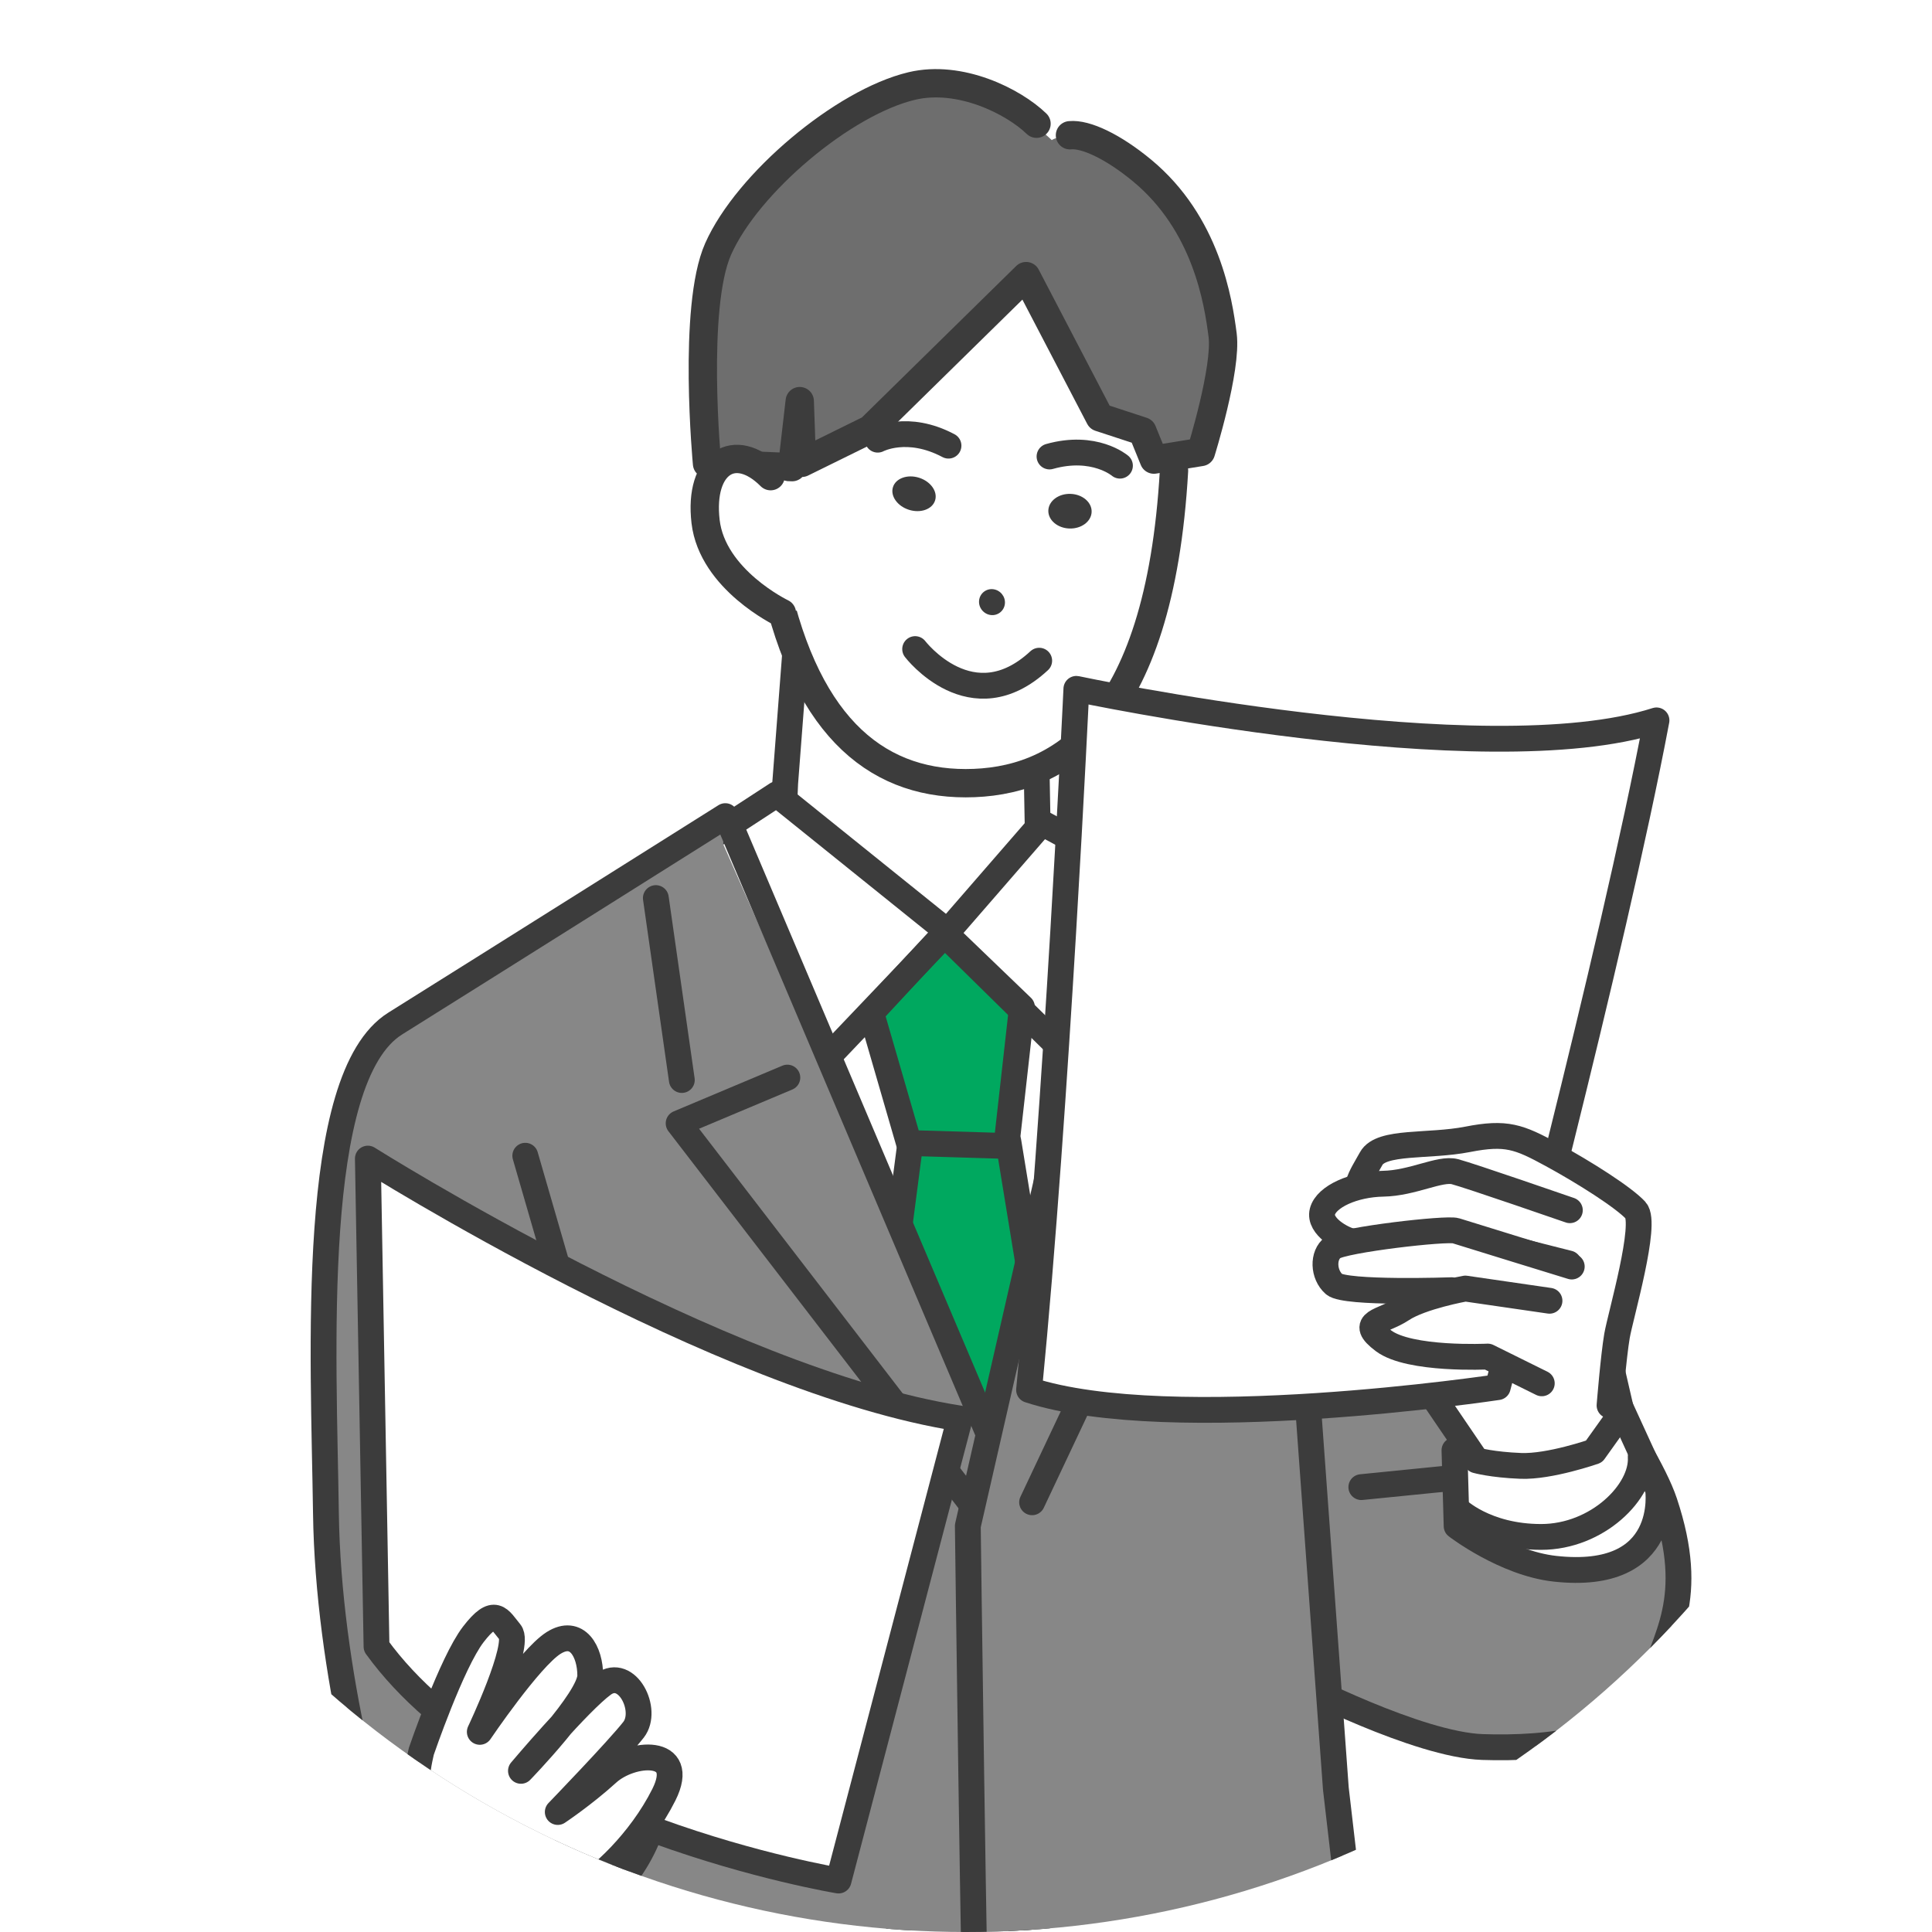
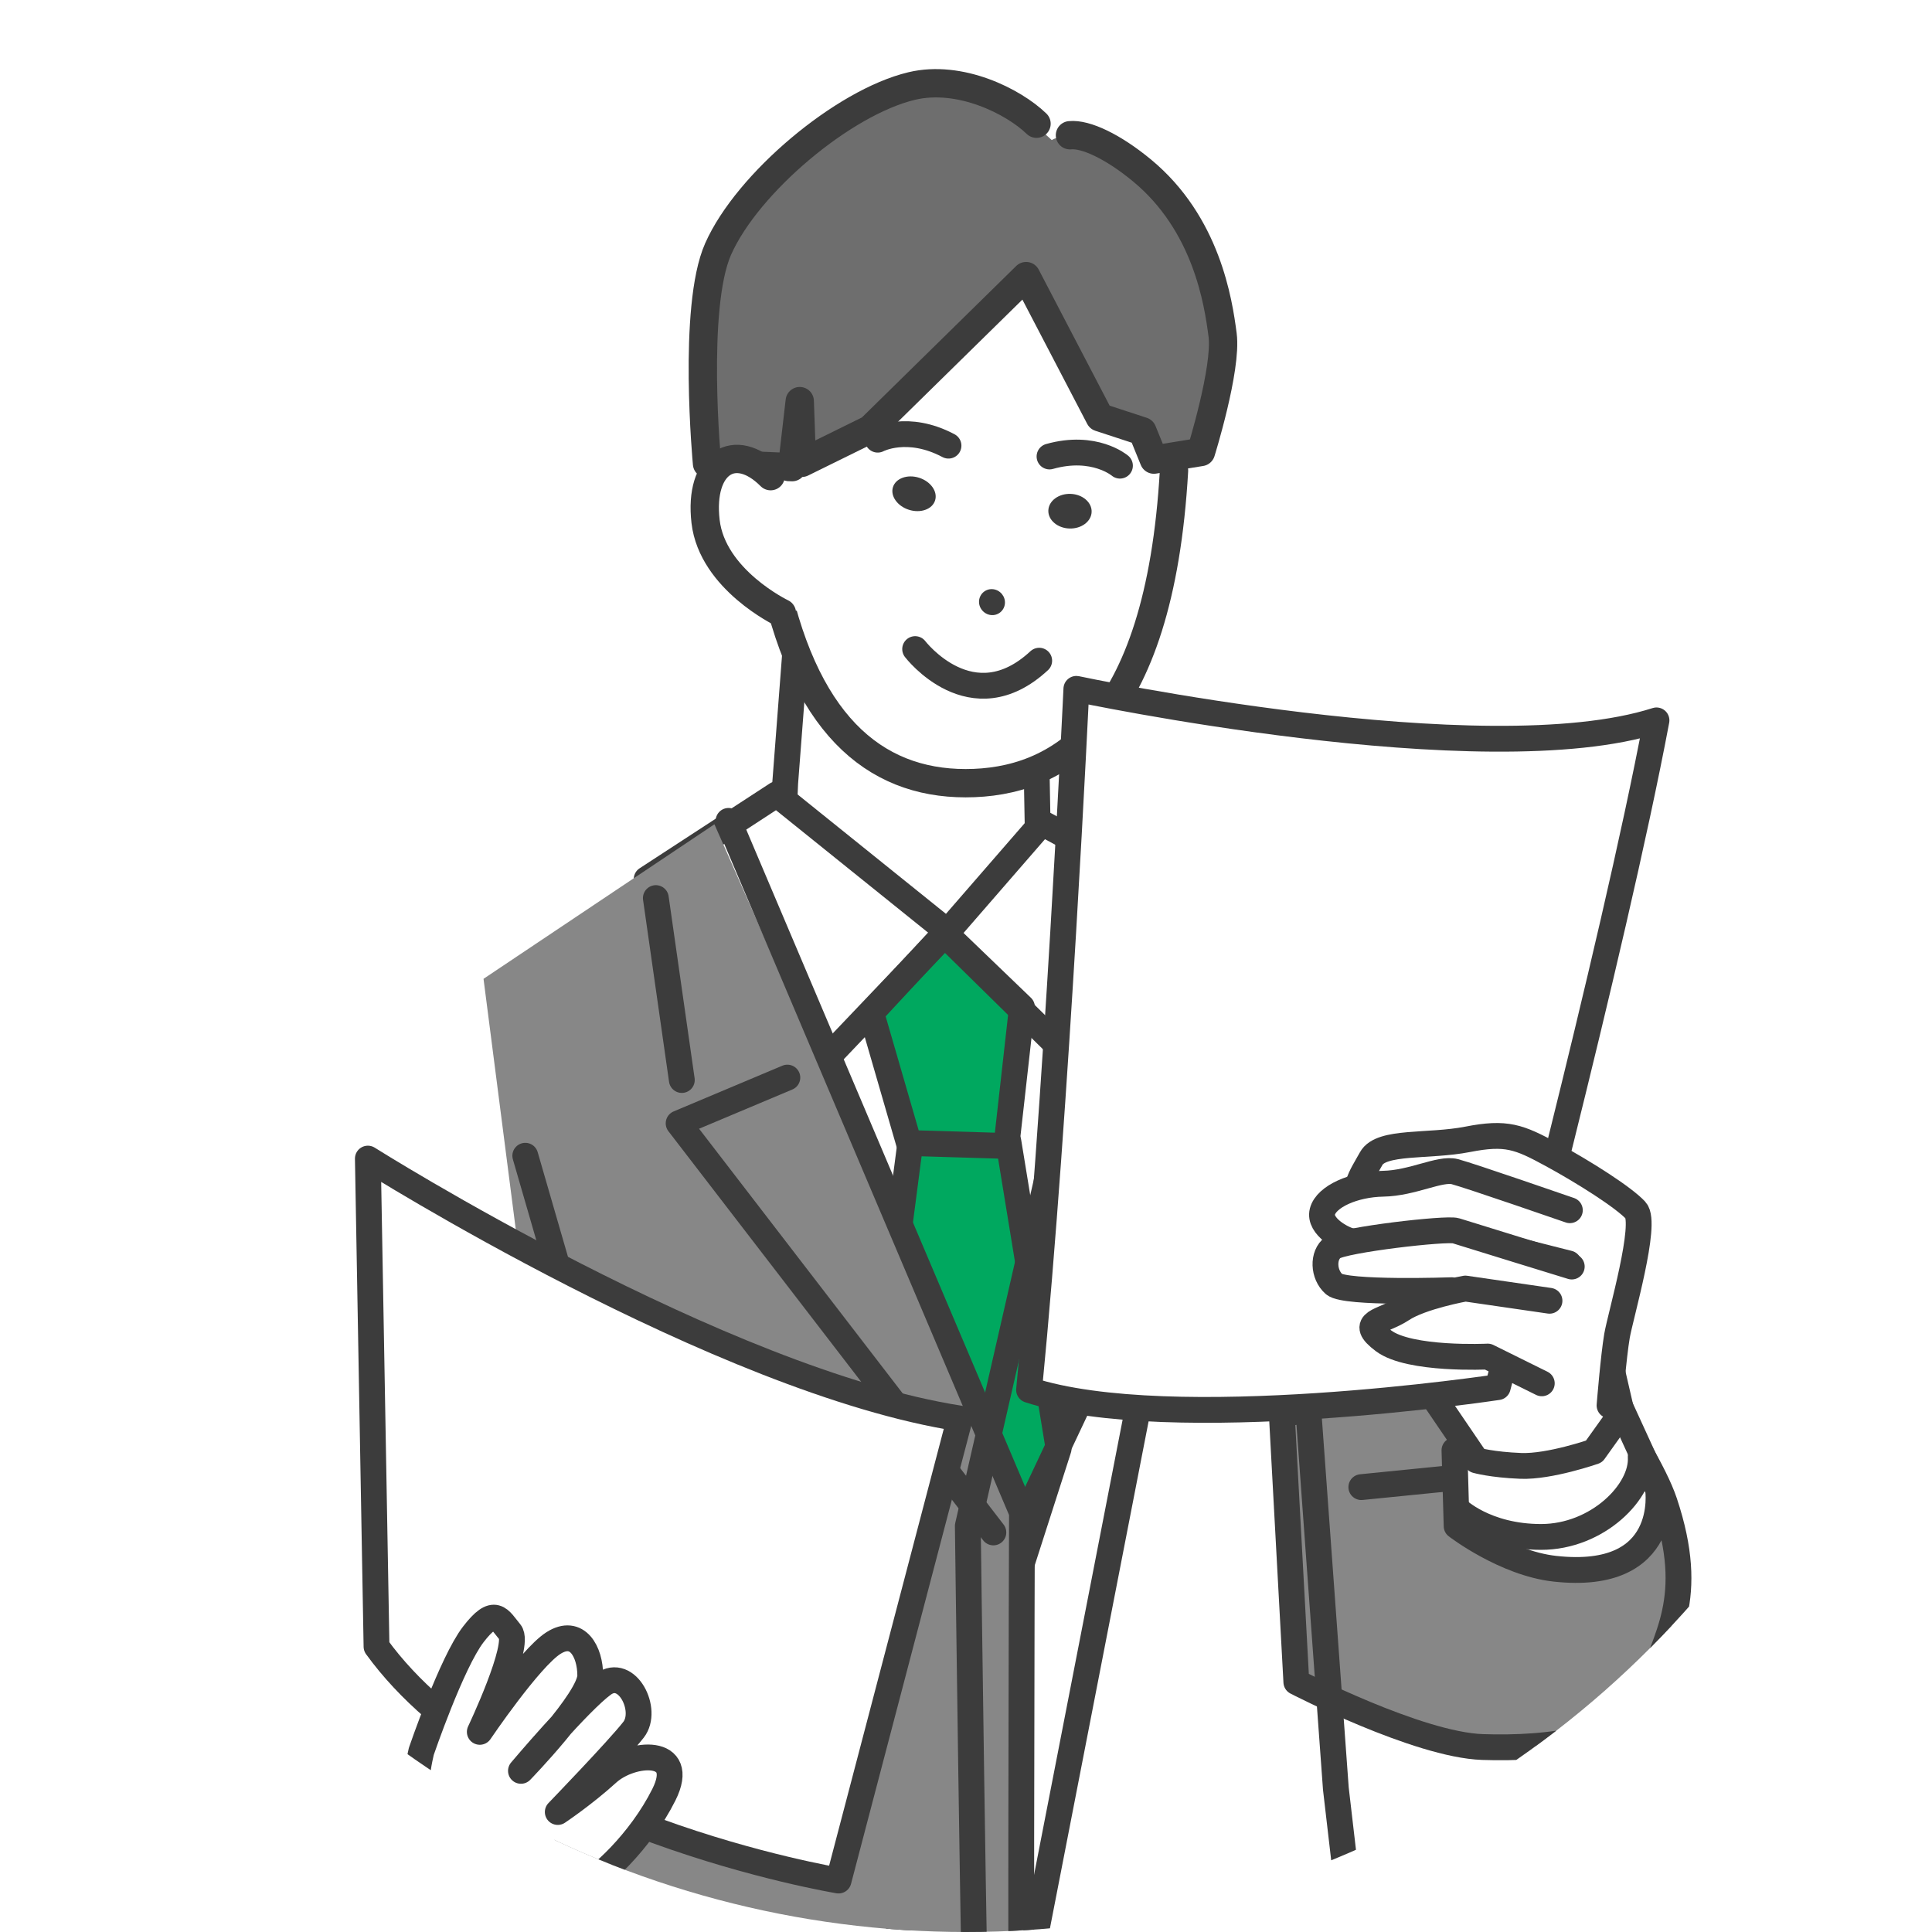
<svg xmlns="http://www.w3.org/2000/svg" id="b" viewBox="0 0 223 223">
  <defs>
    <style>.e,.f,.g{fill:none;}.e,.h,.i,.j{stroke-width:2.98px;}.e,.h,.i,.j,.g{stroke:#3c3c3c;stroke-linecap:round;stroke-linejoin:round;}.f,.k,.l,.m,.n{stroke-width:0px;}.h,.n{fill:#fff;}.k{fill:#6e6e6e;}.i{fill:#00a85f;}.l,.j{fill:#878787;}.g{stroke-width:3.27px;}.m{fill:#3c3c3c;}.o{clip-path:url(#d);}</style>
    <clipPath id="d">
      <circle class="f" cx="111.5" cy="111.5" r="111.5" />
    </clipPath>
  </defs>
  <g id="c">
    <g class="o">
      <rect class="n" x="-30" y="-19" width="275" height="267" />
      <path class="j" d="M149.63,194.15s14,7.25,21.5,7.5,17.5-.75,19.25-6.75,5.5-10.25,1.75-21.5c-2.22-6.66-13.75-22.5-14.5-22.25s-31-12.25-31-12.25l3,55.25Z" />
      <polygon class="h" points="119.47 78.96 119.87 100.8 106.37 115.28 94.86 109.53 90.1 102.78 90.63 90.39 92.26 69.12 119.47 78.96" />
      <polygon class="h" points="74.64 101.47 89.66 91.68 109.37 107.54 120.27 94.99 142.21 106.76 112.58 259.01 74.64 101.47" />
      <polygon class="i" points="105.14 131.41 102.07 154.94 110.25 204.39 122.19 167.22 116.39 131.75 105.14 131.41" />
      <polygon class="i" points="100.56 116.92 104.91 131.93 116.16 132.27 117.96 116.24 109.09 107.71 100.56 116.92" />
      <polyline class="e" points="96.12 121.44 109.04 107.87 123.16 121.75" />
      <path class="l" d="M82.47,95.16l35.56,80.6s-.75,72-.38,78.37c.37,6.38-3.75,25.12-15.75,25.87s-42.43,0-42.43,0l4.52-52.63-.1-51.62-8.08-62.77,26.64-17.83Z" />
-       <path class="j" d="M83.72,94.2s-28.1,17.69-38.1,23.94-8.25,38.25-8,56.5,5.61,38.12,8.5,43.5c7.25,13.5,23.75,5.25,28.5-5.75" />
      <line class="e" x1="60.63" y1="133.4" x2="66.13" y2="152.4" />
      <path class="e" d="M84.09,94.75l33.87,79.82s-.26,73.19.12,79.56c.37,6.38-3.75,25.12-15.75,25.87s-42.43,0-42.43,0l4.98-56.12" />
      <path class="n" d="M135.17,55.36c0,26.18-15.68,35.04-23.71,35.04s-23.71-9.79-23.71-35.04c0-19.97,10.62-32.7,23.71-32.7s23.71,12.73,23.71,32.7Z" />
      <path class="k" d="M118.44,31.88l-18,17.67-7.88,3.88-.25-7.12-.88,7.62-9.82-.4s-1.71-18.03,1.28-24.78c3.38-7.62,14.46-16.93,22.34-18.81s16.17,6.23,16.17,6.23c0,0,3.03-2.24,10.28,4.13s8.93,14.5,9.43,18.38c.5,3.88-2.5,13.5-2.5,13.5l-5.43.88-1.33-3.27-4.92-1.61-8.5-16.3Z" />
      <path class="g" d="M123.5,15.61c1.82-.18,4.98,1.31,8.31,4.06,7.44,6.15,8.81,15.12,9.31,19,.5,3.88-2.5,13.5-2.5,13.5l-5.43.88-1.33-3.27-4.92-1.61-8.5-16.3-18,17.67-7.88,3.88-.25-7.12-.88,7.62-9.82-.4s-1.71-18.03,1.28-24.78c3.38-7.62,14.46-16.93,22.34-18.81,5.57-1.33,11.73,1.76,14.41,4.35" />
      <path class="m" d="M115.99,69.68c-.08.82-.81,1.41-1.63,1.31s-1.43-.85-1.35-1.67.81-1.41,1.63-1.31,1.43.85,1.35,1.67Z" />
      <ellipse class="m" cx="105.5" cy="57" rx="1.94" ry="2.55" transform="translate(19.24 140.29) rotate(-72.38)" />
      <path class="e" d="M101.31,50.75s3.42-1.83,8.17.69" />
      <ellipse class="m" cx="123.5" cy="59" rx="2" ry="2.5" transform="translate(60.44 180.48) rotate(-88.1)" />
      <path class="e" d="M129.27,53.75s-2.95-2.52-8.13-1.06" />
      <path class="e" d="M119.95,76.26c-7.78,7.22-14.32-1.34-14.32-1.34" />
      <path class="g" d="M135.51,54.32c-1.68,29.49-13.44,36.08-24.05,36.08s-18.91-6.93-22.37-24.98" />
      <path class="n" d="M91.8,70.5s-9.59-3.58-10.36-10.31c-.78-6.74,3.18-9.79,7.56-5.2,0,0,5.63,1.25,6.05,4.38.42,3.13.4,10.59-3.24,11.14Z" />
      <path class="g" d="M90.25,70.76s-8.03-3.84-8.81-10.57c-.78-6.74,3.37-9.38,7.51-5.23" />
      <line class="e" x1="75.7" y1="103.66" x2="78.7" y2="124.66" />
      <polyline class="e" points="90.88 124.38 78.33 129.66 114.66 176.88" />
      <line class="e" x1="150.46" y1="132.26" x2="149.33" y2="163.01" />
      <path class="h" d="M42.46,133.73s40.83,25.75,68.33,30l-14,53.33s-38.33-6.33-53.33-27l-1-56.33Z" />
      <path class="h" d="M48.63,202.15c-.5,2.25-1.5,6.5,2.75,6.25,0,0-1.25,4,3.25,3.75,0,2.75,4.5,4.5,7,3.5.75,3,3.5,3.25,5.5,2.25s6.75-5.25,9.5-10.75-3.75-5-6.5-2.5-5.75,4.5-5.75,4.5c0,0,7-7.25,8.75-9.5s-.75-7.25-3.5-5.25-9.5,10-9.5,10c0,0,8-8.25,8-11s-1.5-5.5-4.25-3.75-8.5,10.25-8.5,10.25c0,0,4.75-10,3.5-11.5s-1.75-3-4.25.25-6,13.5-6,13.5Z" />
-       <path class="l" d="M150.95,161.89l2.82,42.37,8.76,73.88s-18.79.25-28.36-.07c-9.57-.31-20.7-10.23-21.3-31.38-.49-17.44-1.16-70.56-1.16-70.56l17.5-76.5,20.88,10.13c6,3.75,13.24,18,12.49,32.25s-11.63,19.87-11.63,19.87Z" />
      <line class="e" x1="137.08" y1="103.76" x2="136.33" y2="124.01" />
      <polyline class="e" points="127.7 123.26 141.2 126.64 119.13 173.4" />
      <path class="e" d="M150.95,161.89l3.24,44.56,8.34,71.69s-18.79.25-28.36-.07c-9.57-.31-20.7-10.23-21.3-31.38-.49-17.44-1.16-70.56-1.16-70.56l17.5-76.5" />
      <path class="h" d="M167.88,167.4s9.67,2.27,14.25.5c4.58-1.77,3.75-8,3.75-8l5.5,12s1.58,10.67-11.92,9.17c-5.76-.64-11.33-4.92-11.33-4.92l-.25-8.75Z" />
      <line class="e" x1="167.13" y1="170.65" x2="157.13" y2="171.65" />
      <path class="e" d="M189.38,168.15c.25,4-5,9.25-11.5,9.25s-9.75-3.25-9.75-3.25" />
      <path class="h" d="M163.89,158.96l6.53,9.6s1.79.51,5.12.64c3.33.13,8.45-1.66,8.45-1.66l3.2-4.48-4.61-19.97-5.89-2.18-12.8,18.05Z" />
      <path class="h" d="M124.24,79.51s47.09,10.01,66.96,3.64c-5.02,26.67-18.32,76.96-18.32,76.96,0,0-37.7,5.69-54.1.32,3.22-32.94,5.46-80.92,5.46-80.92Z" />
      <path class="n" d="M177.25,132.31c-.1.32-5.62,16.16-5.62,16.16l.33,7.24,12.98-2.89,3.06-9.75-.06-4.11-10.69-6.64Z" />
      <path class="h" d="M185.78,162.22s.46-5.69.86-8.02,3.53-12.99,2.16-14.49c-1.38-1.5-5.93-4.39-9.7-6.44-3.77-2.05-5.22-2.64-9.71-1.76s-9.98.13-11.12,2.22c-1.15,2.08-2.57,3.95-.36,4.68s14.41.26,14.41.26l6.77,3.26" />
      <path class="h" d="M181.2,139.69s-11.55-4-13.27-4.45c-1.72-.45-4.88,1.33-8.28,1.39s-6.56,1.48-7.01,3.21c-.45,1.72,2.34,3.22,3.32,3.42s7.06.2,7.83-.02c.77-.22,6.04-.25,6.04-.25l11.23,2.84" />
      <path class="h" d="M181.42,146.19s-12.32-3.79-13.38-4.13-12.96,1.03-14.18,1.92-1.14,3.13.13,4.25,13.57.69,13.57.69l8.17,2.55" />
      <path class="h" d="M178.85,150.14l-9.71-1.41s-5.09.91-7.33,2.4-5.12,1.37-2.12,3.63,12.03,1.82,12.03,1.82l6.24,3.09" />
    </g>
  </g>
</svg>